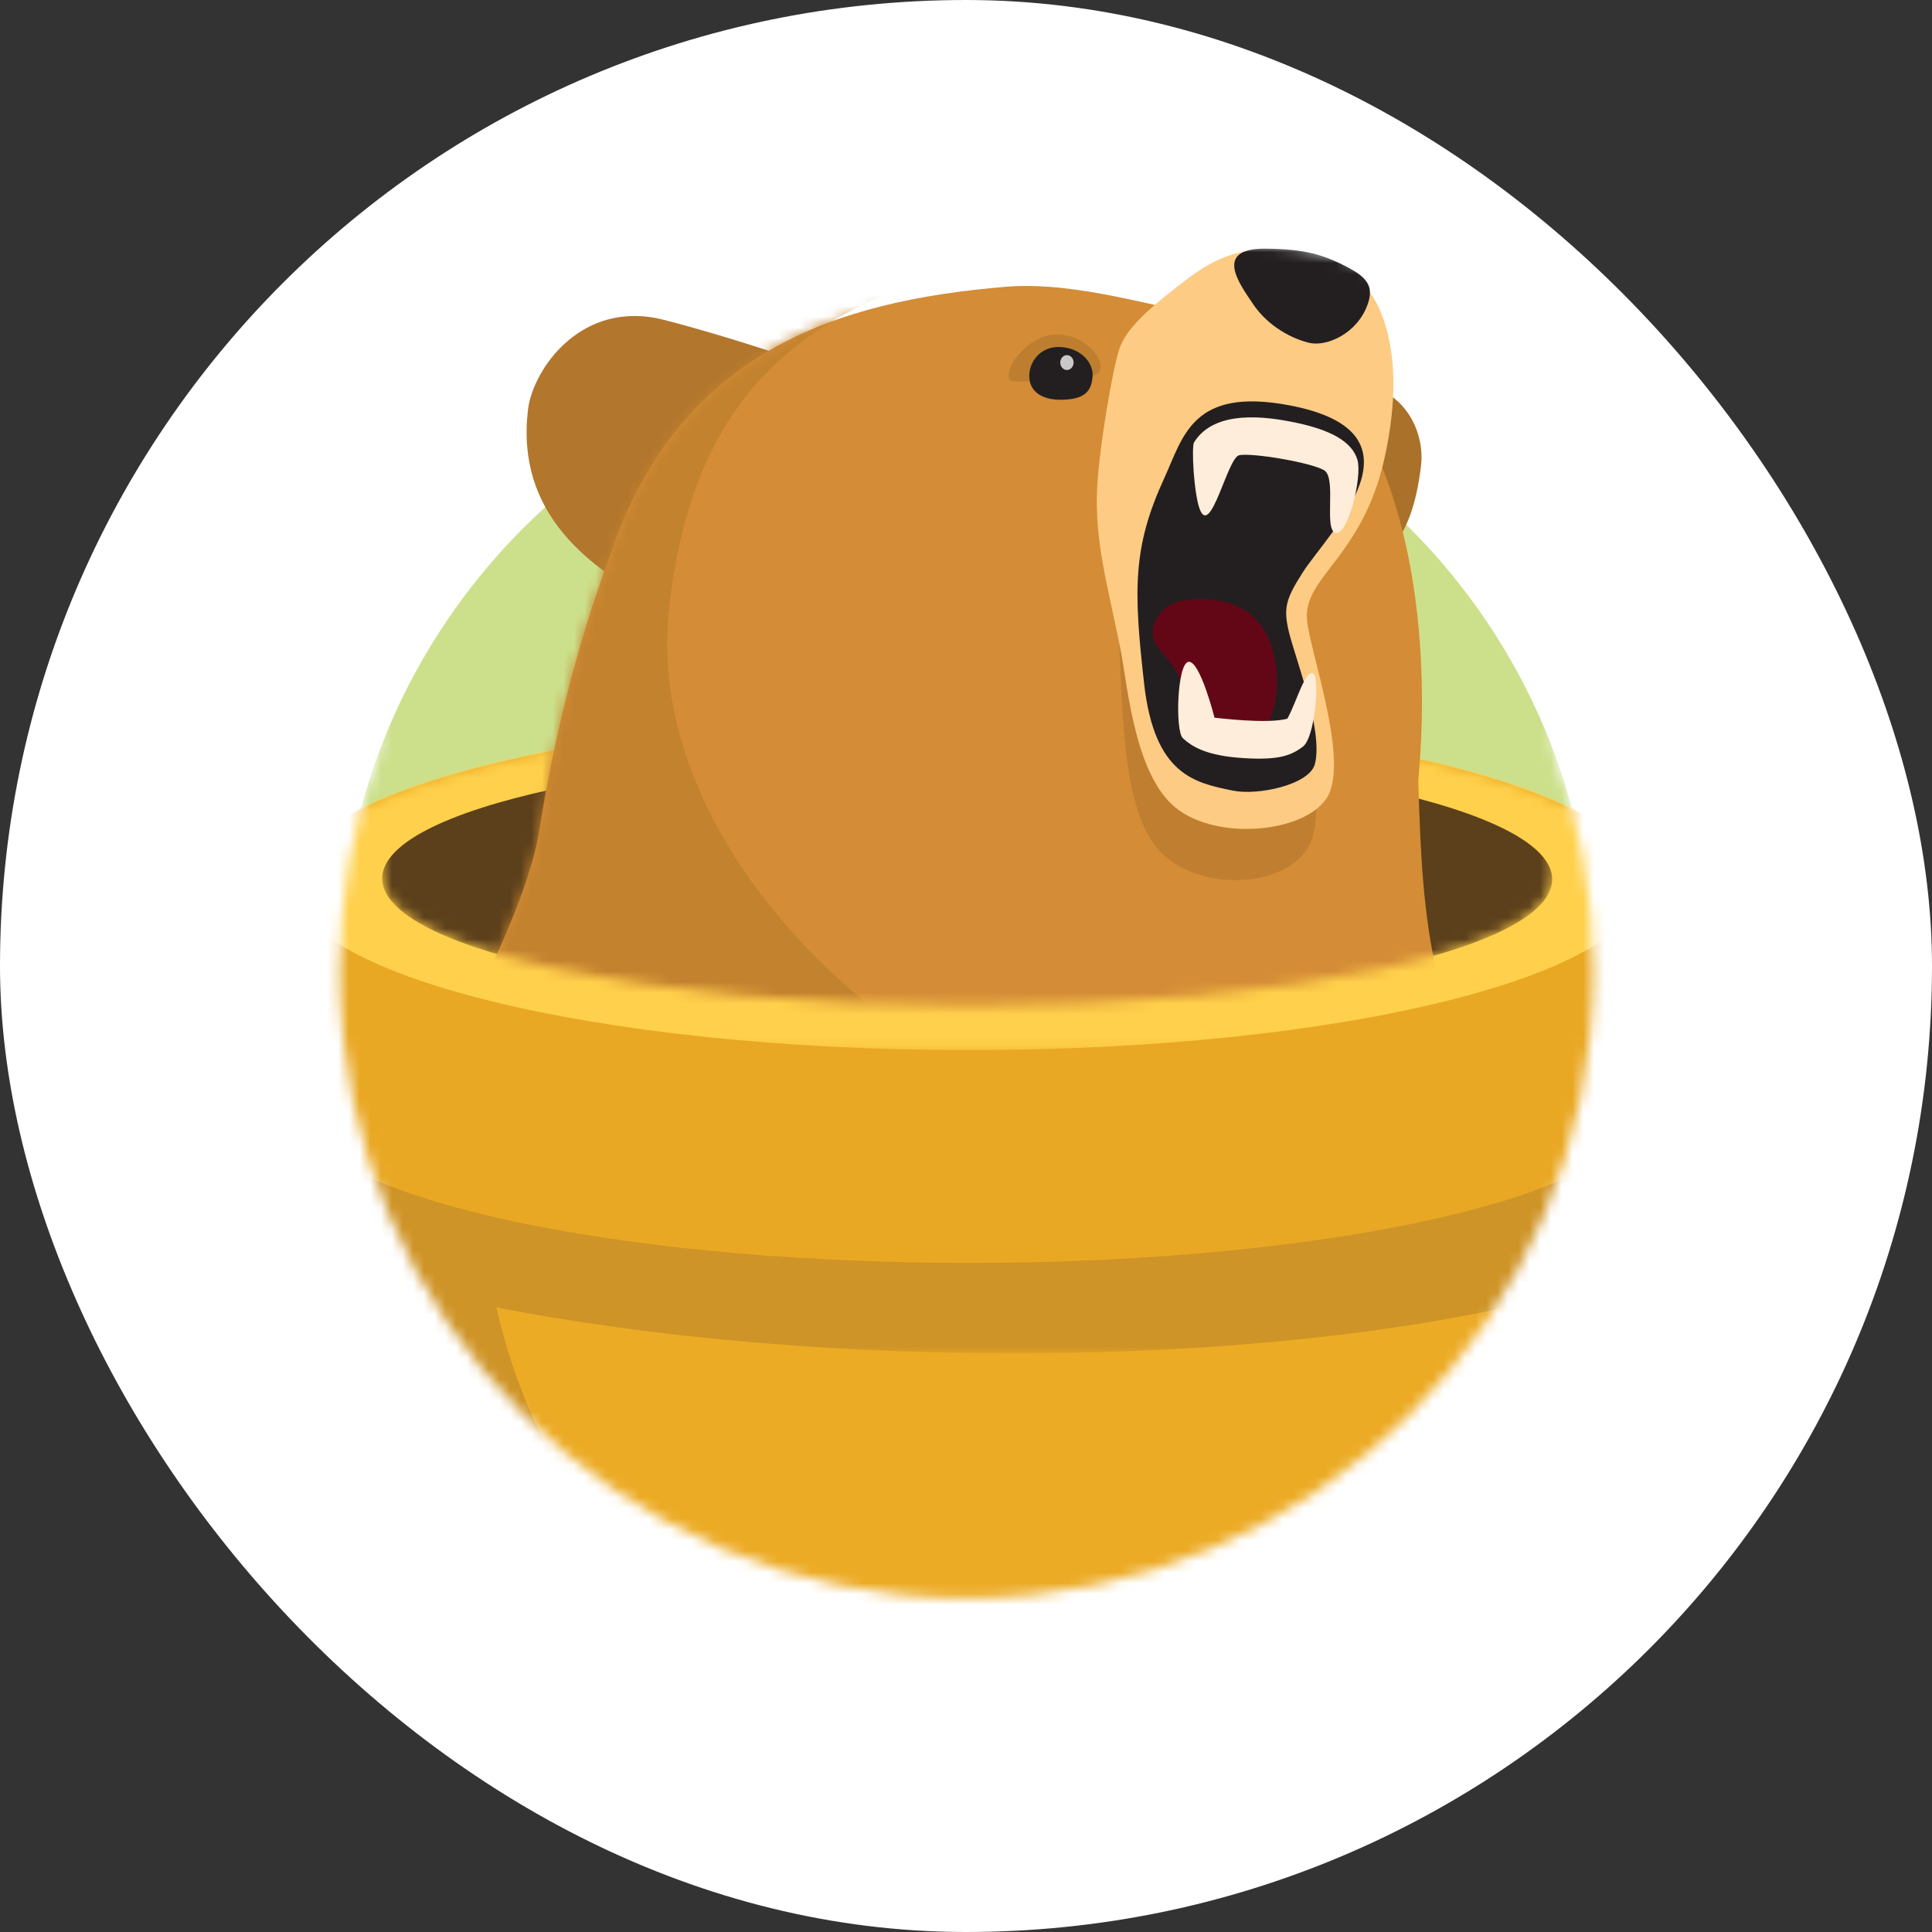
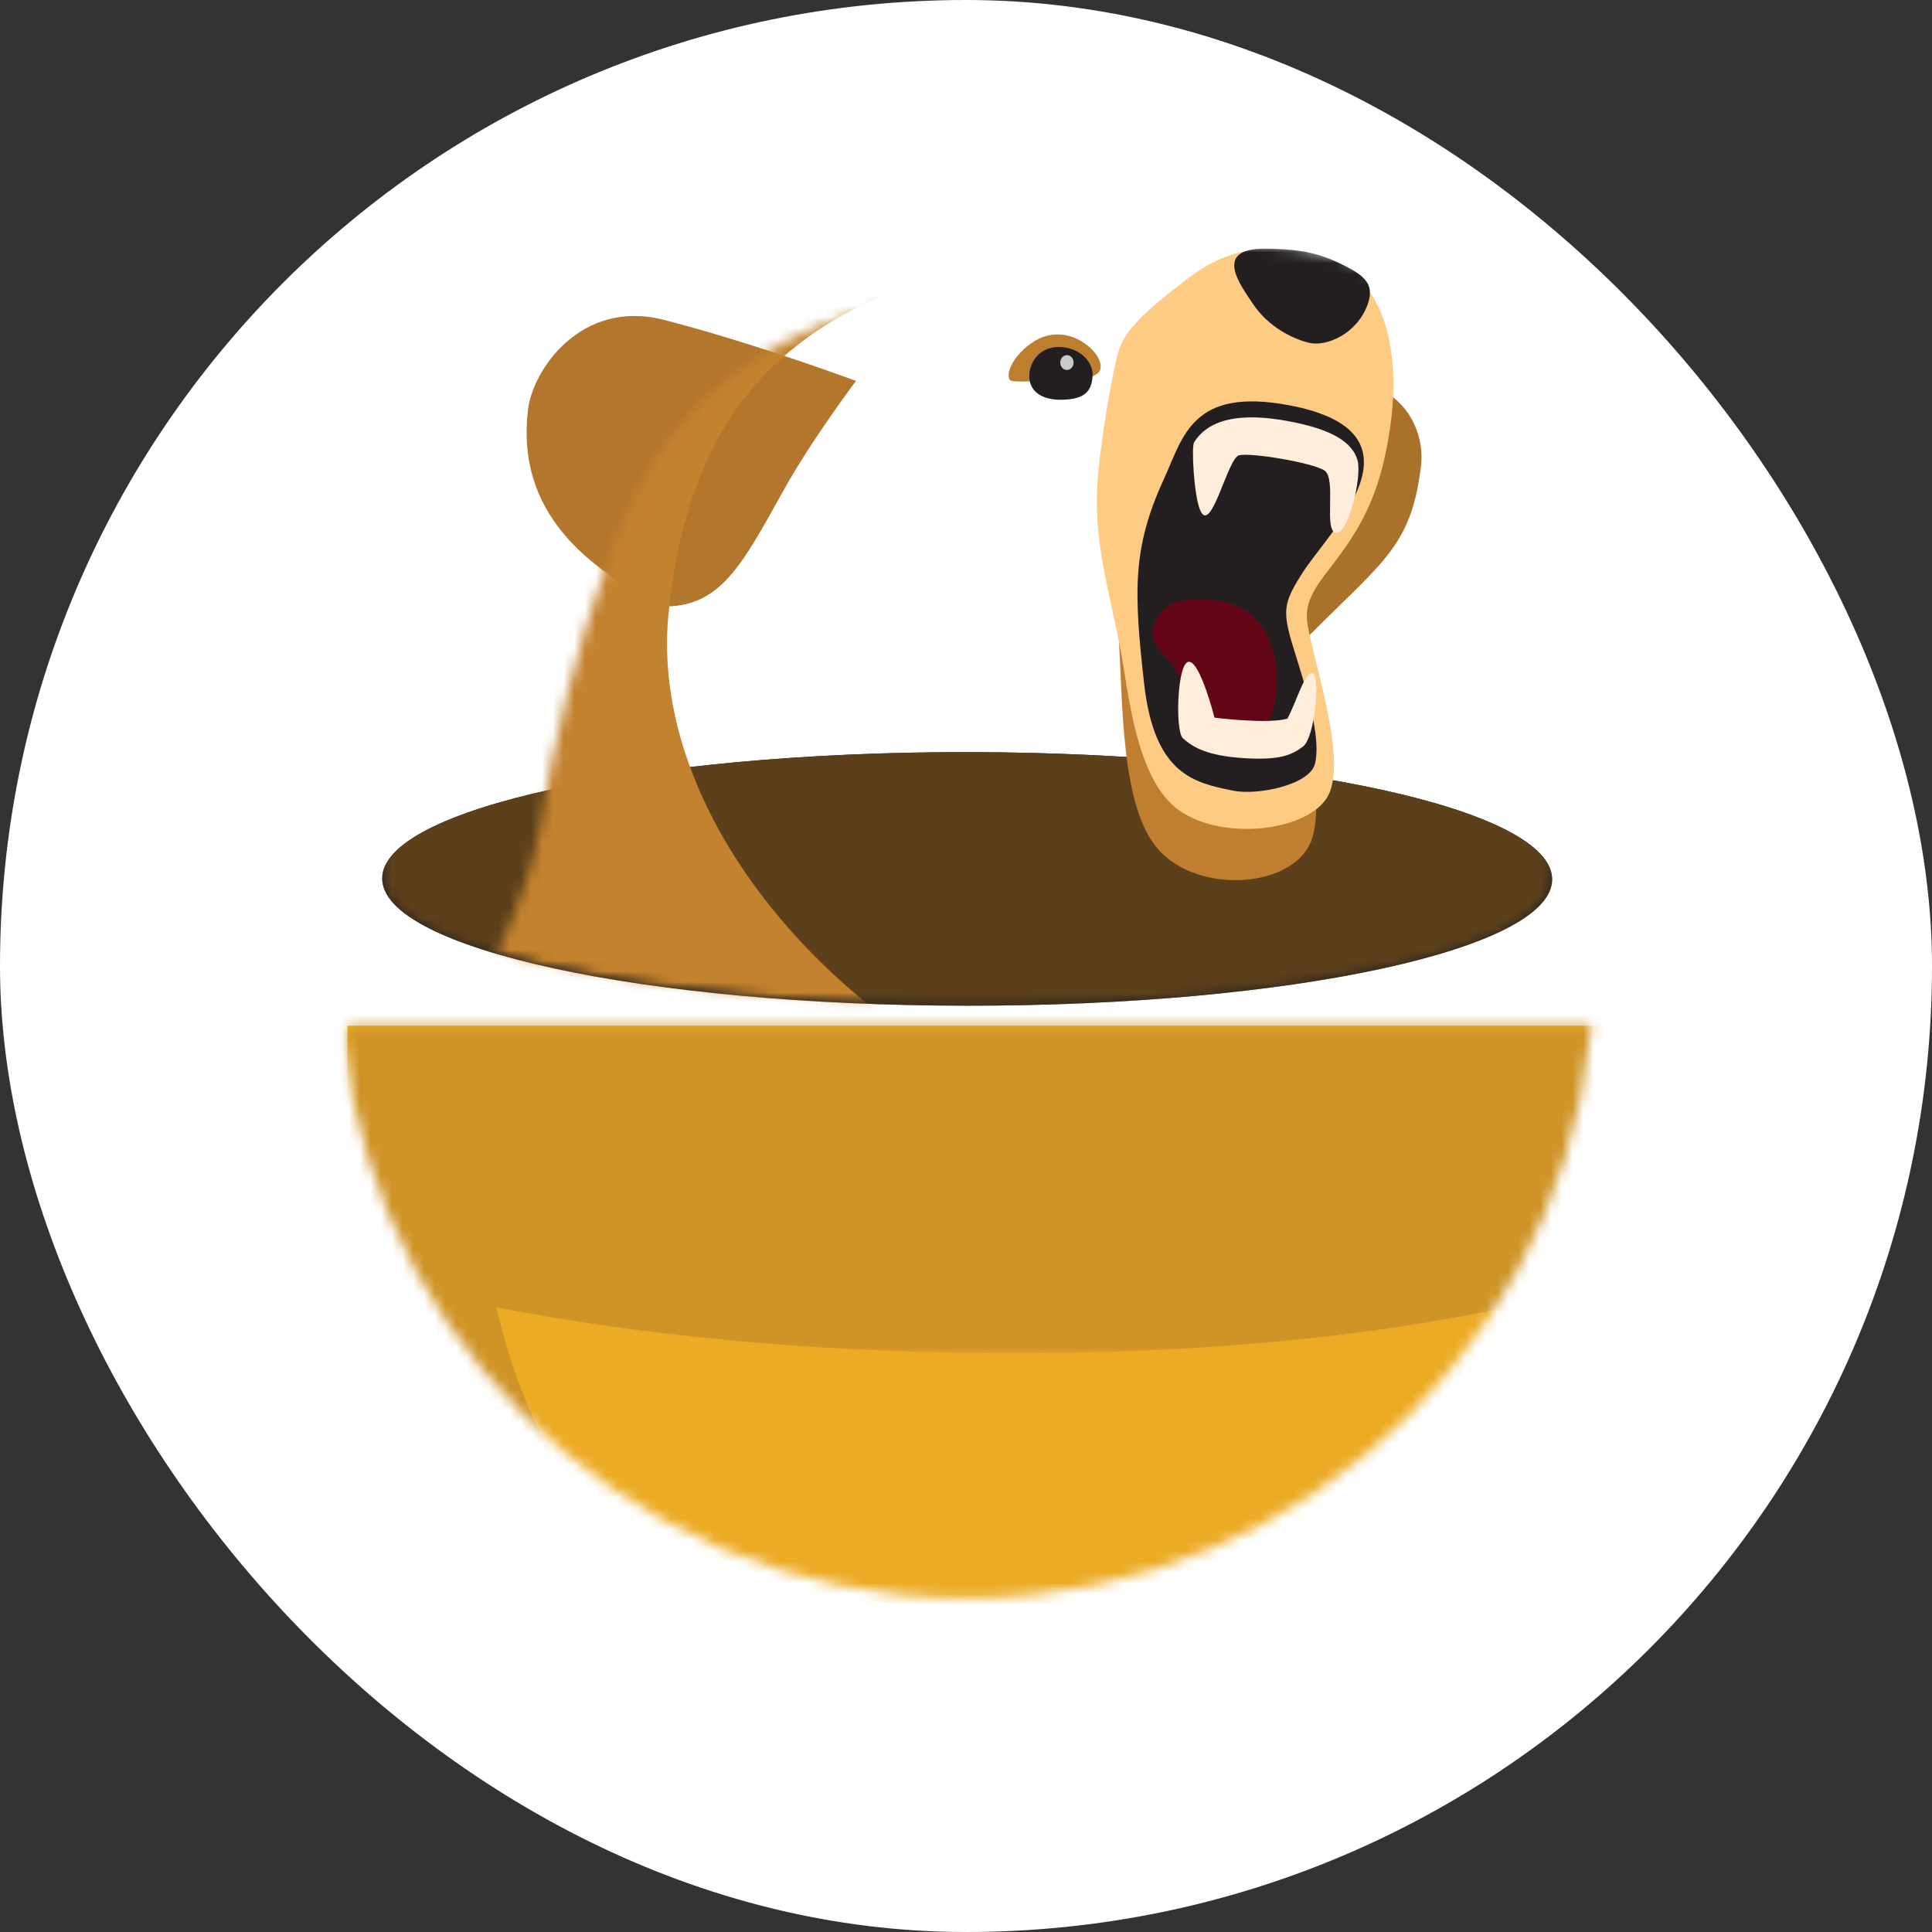
<svg xmlns="http://www.w3.org/2000/svg" width="180" height="180" viewBox="0 0 180 180" fill="none">
  <rect x="0" y="0" width="180" height="180" fill="#333333" stroke="none" />
  <rect width="180" height="180" rx="90" fill="white" />
  <mask id="mask0" mask-type="alpha" maskUnits="userSpaceOnUse" x="31" y="8" width="118" height="141">
    <path fill-rule="evenodd" clip-rule="evenodd" d="M144.762 67.142C144.762 34.886 120.265 8.737 90.046 8.737C59.827 8.737 35.33 34.886 35.33 67.142C35.33 68.058 35.349 68.969 35.388 69.875C32.966 76.289 31.641 83.242 31.641 90.504C31.641 122.76 57.79 148.908 90.046 148.908C122.302 148.908 148.451 122.76 148.451 90.504C148.451 83.242 147.125 76.289 144.703 69.875C144.742 68.969 144.762 68.058 144.762 67.142Z" fill="white" />
  </mask>
  <g mask="url(#mask0)">
-     <path fill-rule="evenodd" clip-rule="evenodd" d="M90.046 32.099C122.302 32.099 148.451 58.248 148.451 90.504C148.451 122.76 122.302 148.908 90.046 148.908C57.79 148.908 31.641 122.76 31.641 90.504C31.641 58.248 57.79 32.099 90.046 32.099Z" fill="#CCE08B" />
    <path fill-rule="evenodd" clip-rule="evenodd" d="M149.849 163.018H149.852V95.57H32.364L32.23 163.018H32.231C32.231 163.059 32.23 163.1 32.23 163.141C32.286 176.945 58.608 188.141 91.021 188.175C123.434 188.21 149.773 177.071 149.852 163.267C149.852 163.184 149.851 163.101 149.849 163.018Z" fill="#ECAB25" />
    <mask id="mask1" mask-type="alpha" maskUnits="userSpaceOnUse" x="32" y="95" width="118" height="32">
      <path fill-rule="evenodd" clip-rule="evenodd" d="M149.852 126.088V95.57H32.364L32.304 126.088H149.852Z" fill="white" />
    </mask>
    <g mask="url(#mask1)">
      <path fill-rule="evenodd" clip-rule="evenodd" d="M89.222 82.156C133.174 83.139 168.526 93.754 168.183 105.865C167.84 117.976 131.932 126.997 87.98 126.014C44.028 125.031 8.676 114.416 9.018 102.305C9.361 90.194 45.27 81.173 89.222 82.156Z" fill="#CF9427" />
    </g>
    <mask id="mask2" mask-type="alpha" maskUnits="userSpaceOnUse" x="32" y="95" width="72" height="94">
      <path fill-rule="evenodd" clip-rule="evenodd" d="M32.364 95.573L32.23 163.019H32.231C32.231 163.06 32.23 163.101 32.23 163.142C32.286 176.946 58.608 188.141 91.021 188.176C95.151 188.18 99.183 188.003 103.074 187.662V95.573H32.364Z" fill="white" />
    </mask>
    <g mask="url(#mask2)">
      <path fill-rule="evenodd" clip-rule="evenodd" d="M45.021 111.806C45.021 111.806 44.426 135.287 64.459 151.161C94.522 174.984 95.696 229.564 95.696 229.564L-10.165 160.588L11.627 95.573L45.021 111.806Z" fill="#CF9427" />
    </g>
    <path fill-rule="evenodd" clip-rule="evenodd" d="M90.124 70.073C120.255 70.1 144.645 75.415 144.612 81.943C144.581 88.462 120.171 93.725 90.097 93.7C60.022 93.682 35.626 88.378 35.607 81.854C35.59 75.33 59.997 70.052 90.124 70.073Z" fill="#231F20" />
    <path fill-rule="evenodd" clip-rule="evenodd" d="M112.01 35.738C112.01 35.738 117.369 35.541 124.478 35.455C130.904 35.377 132.766 40.28 132.396 43.373C131.503 50.837 128.943 52.224 122.019 59.161C117.826 58.133 114.033 52.213 112.328 45.608C111.18 41.155 112.01 35.738 112.01 35.738Z" fill="#AA712A" />
    <path fill-rule="evenodd" clip-rule="evenodd" d="M79.752 35.49C79.752 35.49 70.475 32.032 61.904 29.812C54.126 27.797 49.643 34.475 49.198 38.13C48.021 47.792 54.782 52.975 61.761 56.51C67.127 56.552 69.089 52.718 73.012 45.67C75.651 40.923 79.752 35.49 79.752 35.49Z" fill="#B2762C" />
-     <path fill-rule="evenodd" clip-rule="evenodd" d="M153.061 82.392C153.114 73.747 124.941 66.717 90.125 66.692C55.323 66.667 27.133 73.655 27.162 82.293C27.162 82.308 27.163 82.323 27.163 82.338H27.162V102.808V102.809V102.809V102.848H27.163C27.287 111.012 55.48 117.636 90.092 117.662C124.716 117.68 152.918 111.103 153.06 102.939H153.061V82.424H153.06C153.06 82.413 153.061 82.403 153.061 82.392Z" fill="#E9A824" />
    <mask id="mask3" mask-type="alpha" maskUnits="userSpaceOnUse" x="27" y="66" width="127" height="32">
      <path fill-rule="evenodd" clip-rule="evenodd" d="M153.061 97.837V82.424H153.06C153.06 82.413 153.061 82.402 153.061 82.391C153.114 73.746 124.941 66.716 90.125 66.691C90.066 66.691 90 66.691 89.94 66.691C55.221 66.69 27.133 73.669 27.162 82.293C27.162 82.308 27.163 82.323 27.163 82.338H27.162V97.837H153.061Z" fill="white" />
    </mask>
    <g mask="url(#mask3)">
-       <path fill-rule="evenodd" clip-rule="evenodd" d="M90.12 66.564C124.958 66.589 153.149 73.623 153.096 82.274C153.031 90.9 124.826 97.863 90.087 97.837C55.352 97.812 27.159 90.809 27.118 82.175C27.089 73.531 55.297 66.539 90.12 66.564Z" fill="#FFD04B" />
-     </g>
+       </g>
    <mask id="mask4" mask-type="alpha" maskUnits="userSpaceOnUse" x="35" y="23" width="110" height="71">
      <path fill-rule="evenodd" clip-rule="evenodd" d="M118.157 23C148.288 23.027 144.645 75.415 144.612 81.942C144.581 88.461 120.171 93.724 90.097 93.699C60.023 93.682 35.626 88.378 35.607 81.854C35.59 75.33 30.616 22.98 60.743 23H118.157Z" fill="white" />
    </mask>
    <g mask="url(#mask4)">
      <path fill-rule="evenodd" clip-rule="evenodd" d="M90.124 70.072C120.255 70.099 144.645 75.415 144.612 81.942C144.581 88.461 120.171 93.724 90.097 93.699C60.022 93.682 35.626 88.378 35.607 81.853C35.59 75.33 59.997 70.052 90.124 70.072Z" fill="#5C401B" />
-       <path fill-rule="evenodd" clip-rule="evenodd" d="M133.913 90.898C132.582 85.029 132.356 79.828 132.134 72.701C133.987 53.03 128.507 31.738 113.798 29.647C108.135 28.842 100.44 26.149 93.663 26.721C78.038 28.041 63.023 32.689 56.667 52.226C53.571 60.633 51.527 69.278 50.249 77.342C48.502 88.385 35.292 108.682 34.251 111.802C33.443 114.223 139.415 118.733 139.255 117.042C138.873 113.024 135.323 97.121 133.913 90.898Z" fill="#D48C36" />
      <mask id="mask5" mask-type="alpha" maskUnits="userSpaceOnUse" x="46" y="26" width="88" height="68">
        <path fill-rule="evenodd" clip-rule="evenodd" d="M93.663 26.721C78.038 28.041 63.023 32.689 56.668 52.226C53.571 60.633 51.527 69.278 50.249 77.342C49.732 80.608 48.212 84.685 46.301 88.886C56.231 91.797 72.154 93.689 90.097 93.7C107.816 93.714 123.569 91.894 133.528 89.062C132.535 83.911 132.333 79.077 132.134 72.7C133.987 53.03 128.507 31.738 113.798 29.647C108.671 28.918 101.879 26.642 95.611 26.642C94.955 26.642 94.305 26.667 93.663 26.721Z" fill="white" />
      </mask>
      <g mask="url(#mask5)">
        <path fill-rule="evenodd" clip-rule="evenodd" d="M170.513 93.455C170.513 93.455 129.556 114.83 100.799 104.705C77.387 96.462 60.372 75.726 62.294 57.087C63.88 41.702 70.205 32.605 82.544 27.399C94.627 22.301 52.373 21.68 52.373 21.68L37.588 37.594L27.208 116.681L122.377 165.566L170.513 93.455Z" fill="#C3822E" />
      </g>
      <path fill-rule="evenodd" clip-rule="evenodd" d="M120.372 58.108C120.051 62.442 124.228 74.576 121.943 78.829C119.856 82.713 111.738 83.239 108.023 79.259C104.298 75.269 104.644 64.988 104.193 58.879C103.639 51.378 120.819 52.089 120.372 58.108Z" fill="#C07F30" />
      <path fill-rule="evenodd" clip-rule="evenodd" d="M119.934 23.498C115.568 22.589 112.531 24.523 110.463 26.106C107.16 28.634 104.951 30.527 104.285 32.506C103.665 34.349 102.408 41.697 102.223 45.357C101.966 50.443 103.15 54.297 104.362 60.345C105.112 64.085 105.719 72.629 109.907 75.537C114.085 78.439 122.095 77.39 123.771 74.065C125.605 70.423 121.969 60.523 121.766 57.674C121.484 53.715 126.925 51.893 128.977 42.749C129.566 40.126 129.858 37.627 129.816 35.309C129.747 31.39 128.606 28.134 127.146 26.687C125.004 24.564 122.645 24.063 119.934 23.498Z" fill="#FDCB83" />
      <path fill-rule="evenodd" clip-rule="evenodd" d="M121.974 31.941C120.485 31.59 118.181 30.485 116.717 28.288C115.528 26.503 112.952 23.107 117.967 23.166C121.475 23.213 123.236 23.649 125.761 25.012C127.579 25.991 127.946 26.897 127.411 28.386C126.432 31.093 123.599 32.325 121.974 31.941Z" fill="#231F20" />
      <path fill-rule="evenodd" clip-rule="evenodd" d="M122.51 71.169C122.02 73.119 117.188 74.14 114.861 73.66C111.34 72.935 107.565 72.226 106.601 63.742C105.605 54.964 105.515 50.969 108.476 44.541C110.239 40.693 111.075 36.059 120.093 37.757C133.58 40.292 123.795 49.55 121.37 53.337C119.785 55.818 119.551 56.665 120.092 58.905C120.659 61.267 123.301 68.013 122.51 71.169Z" fill="#231F20" />
      <path fill-rule="evenodd" clip-rule="evenodd" d="M111.248 41.214C110.995 41.623 111.227 46.087 111.803 47.506C112.82 49.98 114.361 42.706 115.43 42.421C116.497 42.14 122.248 43.091 123.406 43.838C124.536 44.622 123.306 49.415 124.451 49.649C125.595 49.883 126.928 44.443 126.471 42.853C125.961 41.082 123.84 40.049 120.861 39.408C117.942 38.78 113.153 38.137 111.248 41.214Z" fill="#FEEDDA" />
      <path fill-rule="evenodd" clip-rule="evenodd" d="M110.26 64.205C111.319 68.416 113.596 70.066 115.862 69.467C118.13 68.869 119.691 65.001 118.633 60.79C117.574 56.578 114.082 55.334 109.925 56.002C108.727 56.195 107.396 57.547 107.382 58.927C107.364 60.747 109.496 61.165 110.26 64.205Z" fill="#630716" />
      <path fill-rule="evenodd" clip-rule="evenodd" d="M122.357 62.758C122.98 63.113 122.527 68.692 121.393 69.558C120.256 70.421 119.088 70.83 115.862 70.632C112.543 70.423 111.126 69.638 110.198 68.768C109.474 68.08 109.668 61.754 110.743 61.658C111.816 61.563 113.153 66.864 113.153 66.864C113.153 66.864 118.135 67.491 119.944 66.954C120.82 65.36 121.613 62.333 122.357 62.758Z" fill="#FEEDDA" />
      <path fill-rule="evenodd" clip-rule="evenodd" d="M98.87 35.39C96.709 35.466 94.254 35.703 94.078 35.388C93.487 34.328 95.491 31.812 97.533 31.285C100.229 30.588 102.726 32.96 102.542 34.306C102.413 35.239 100.701 35.326 98.87 35.39Z" fill="#BD7E2F" />
      <path fill-rule="evenodd" clip-rule="evenodd" d="M95.92 34.666C95.697 36.29 96.879 37.319 99.043 37.242C100.885 37.174 101.733 36.602 101.796 34.958C101.839 33.804 100.734 32.442 98.826 32.333C97.088 32.233 96.083 33.472 95.92 34.666Z" fill="#231F20" />
      <path opacity="0.762" fill-rule="evenodd" clip-rule="evenodd" d="M99.53 33.1C99.865 33.177 100.081 33.543 100.011 33.918C99.942 34.292 99.613 34.534 99.277 34.457C98.941 34.38 98.726 34.013 98.795 33.639C98.865 33.264 99.194 33.023 99.53 33.1Z" fill="#FEFEFE" />
    </g>
  </g>
</svg>